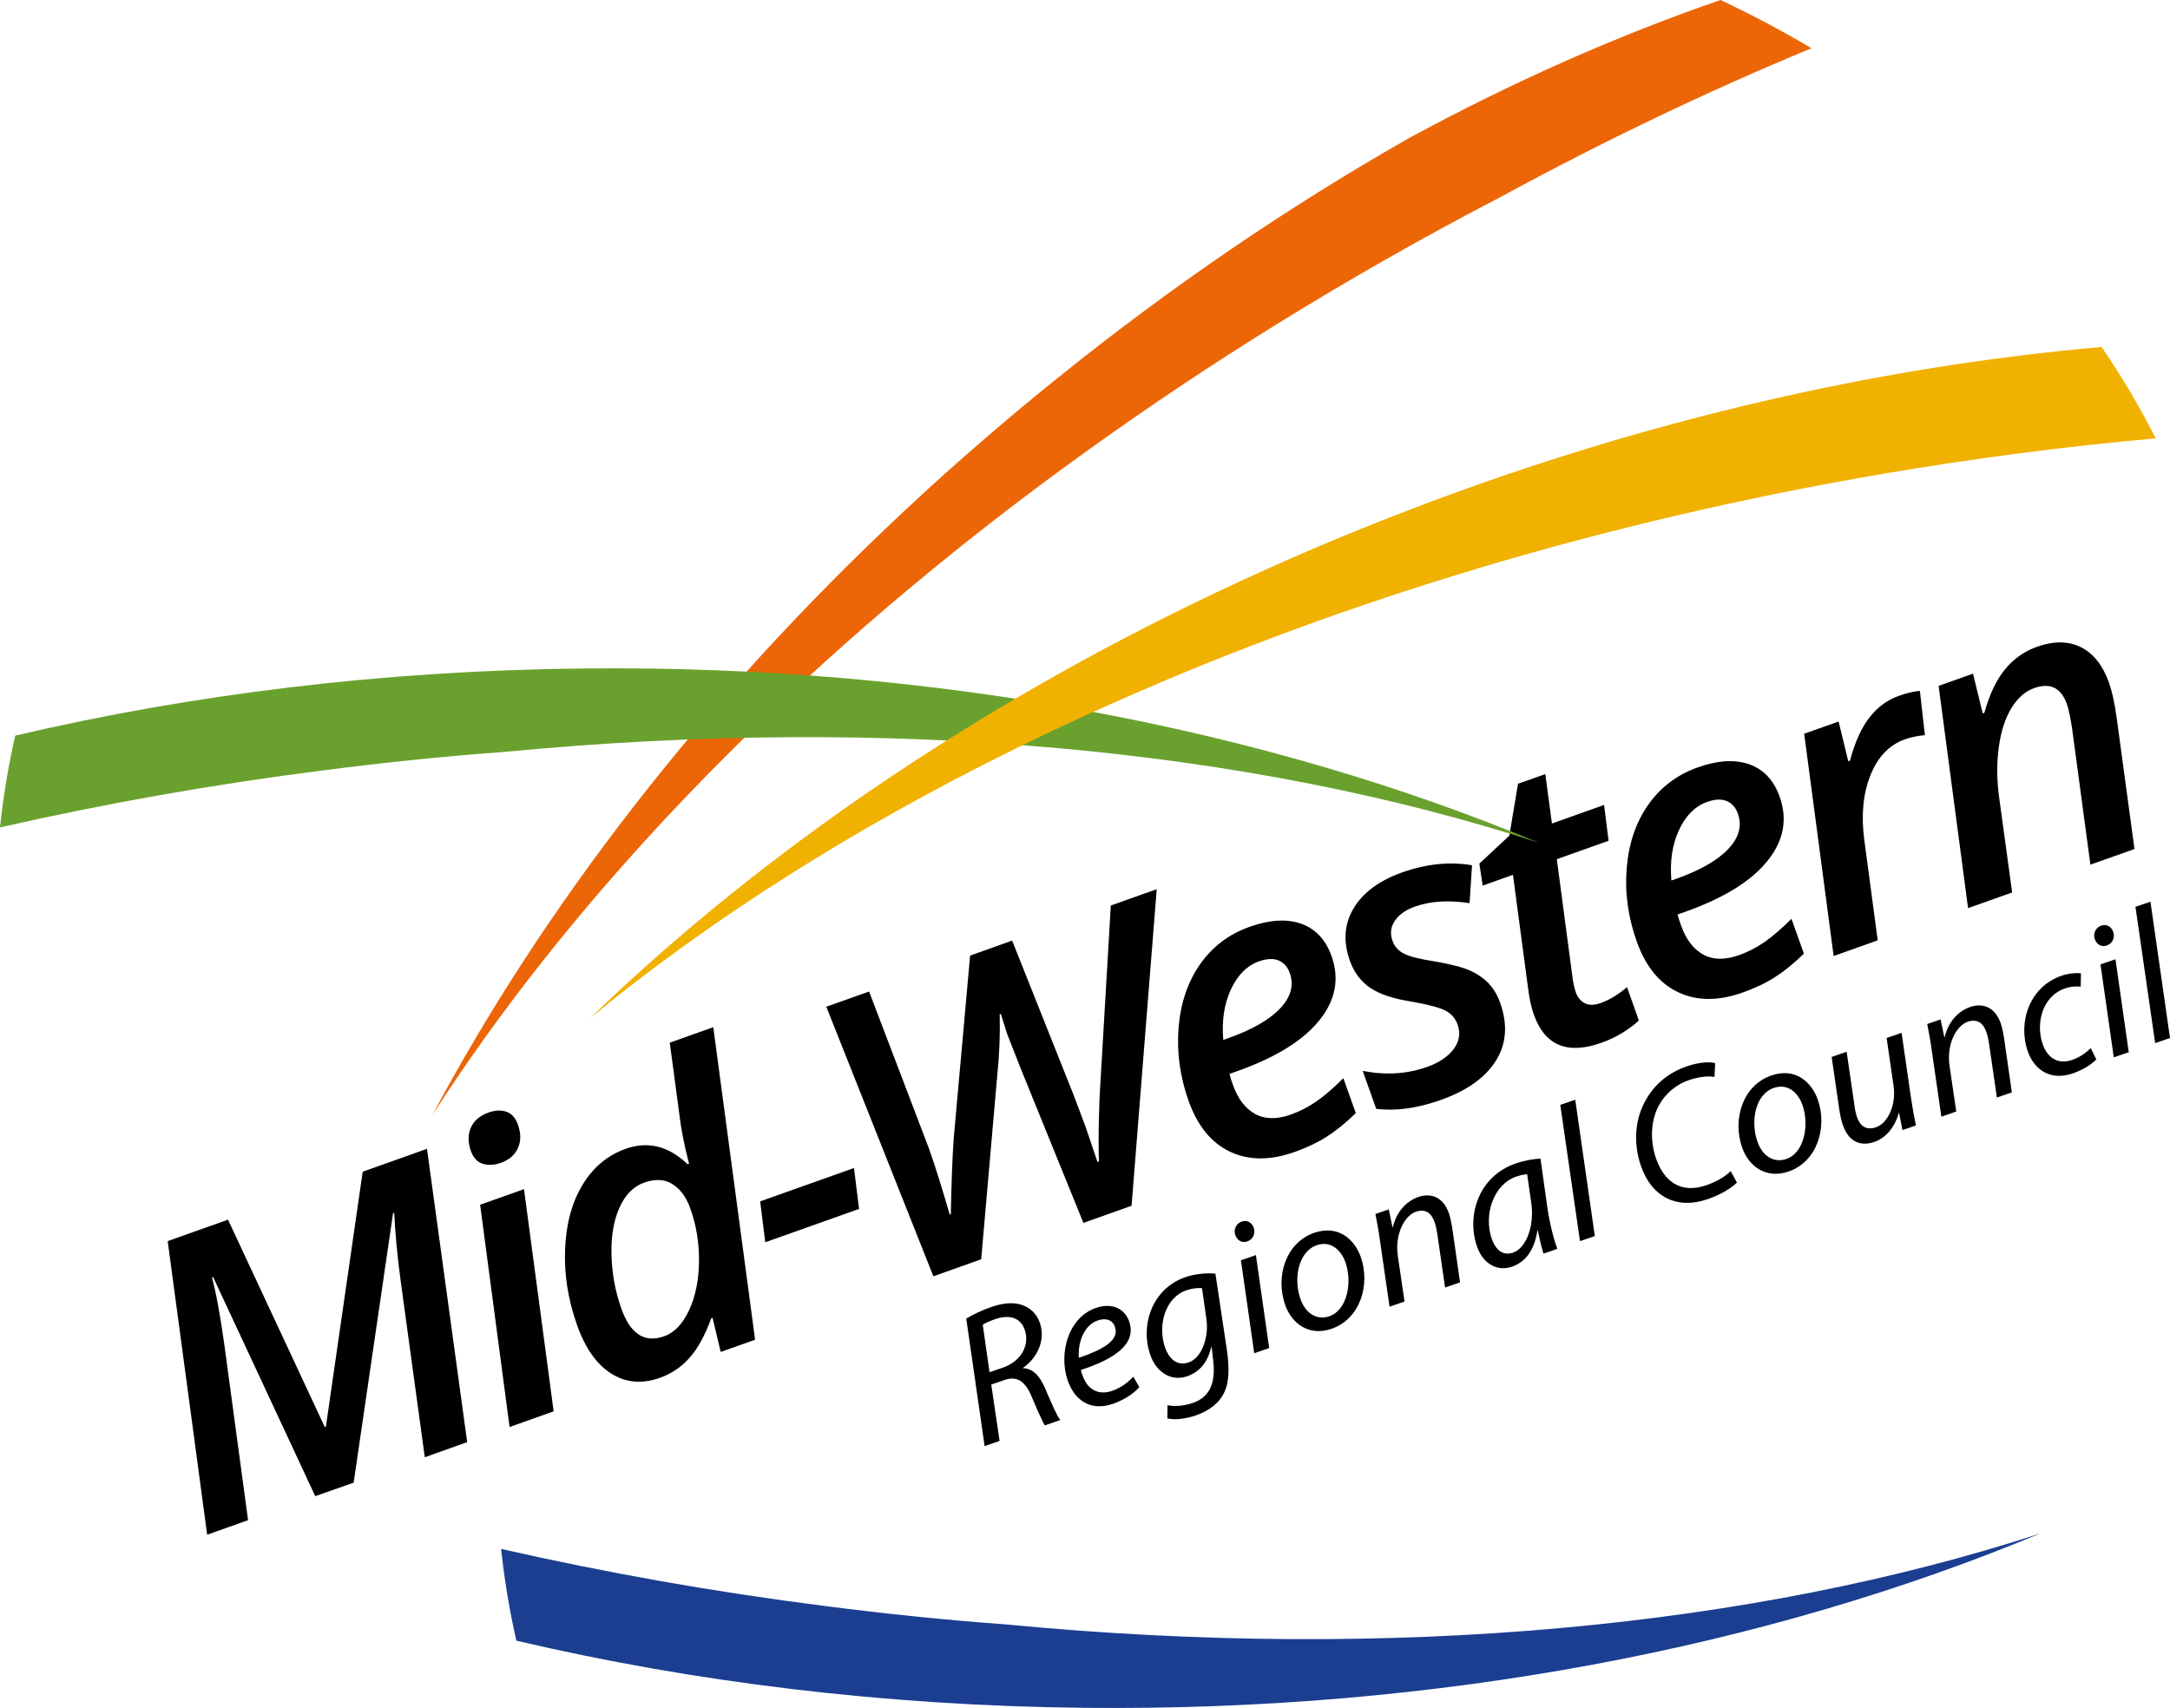
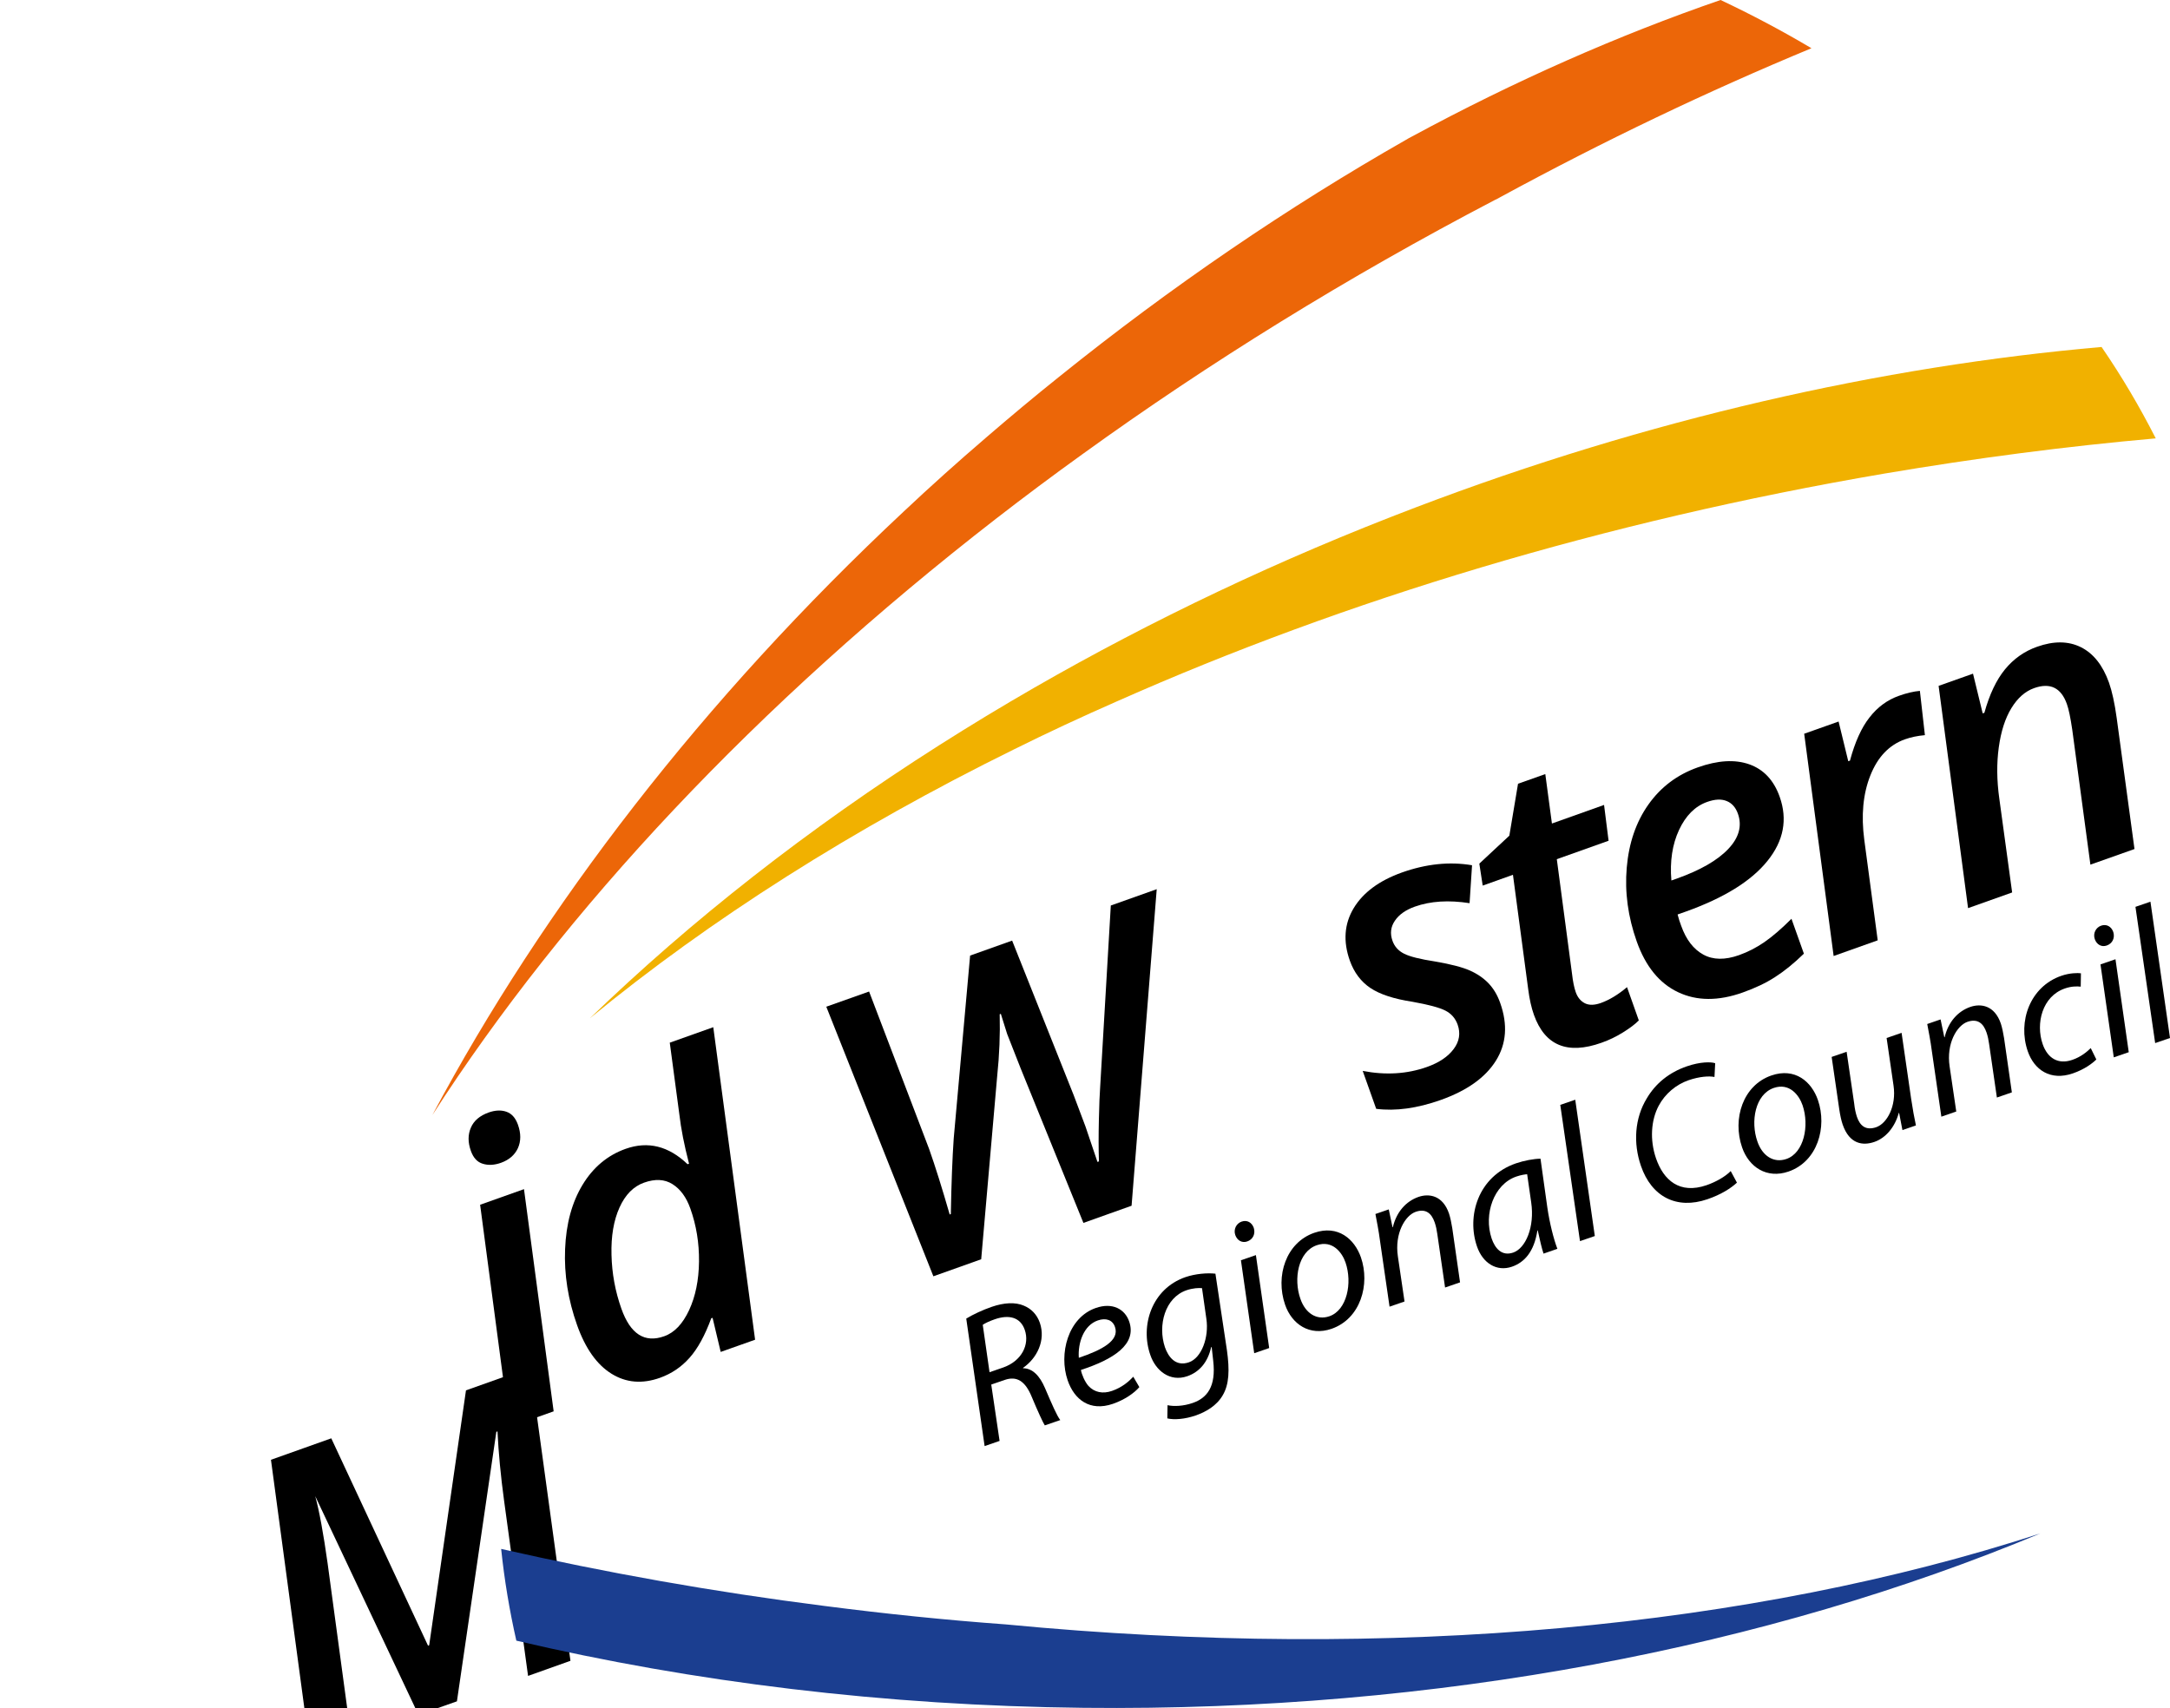
<svg xmlns="http://www.w3.org/2000/svg" id="b" viewBox="0 0 214.92 169.183">
  <g id="c">
-     <path d="M31.223,148.201l-10.116-21.702-.112.042c.406,1.497.811,3.715,1.224,6.653l2.351,17.385-4.051,1.441-3.911-29.082,5.974-2.126,9.584,20.54.112-.042,3.645-25.249,6.366-2.266,3.981,29.054-4.198,1.497-2.372-17.329c-.336-2.463-.553-4.764-.658-6.891l-.112.042-3.904,26.696-3.806,1.337Z" />
+     <path d="M31.223,148.201c.406,1.497.811,3.715,1.224,6.653l2.351,17.385-4.051,1.441-3.911-29.082,5.974-2.126,9.584,20.54.112-.042,3.645-25.249,6.366-2.266,3.981,29.054-4.198,1.497-2.372-17.329c-.336-2.463-.553-4.764-.658-6.891l-.112.042-3.904,26.696-3.806,1.337Z" />
    <path d="M46.635,113.998c-.301-.84-.301-1.602,0-2.295.294-.692.881-1.189,1.756-1.504.651-.231,1.245-.259,1.763-.077.525.182.902.609,1.14,1.273.315.875.308,1.651,0,2.337-.315.679-.875,1.161-1.672,1.448-.651.231-1.252.266-1.798.098-.553-.161-.944-.588-1.189-1.28ZM54.834,139.799l-4.365,1.553-2.917-22.016,4.344-1.546,2.938,22.009Z" />
    <path d="M61.969,113.795c2.211-.784,4.253-.273,6.128,1.525l.147-.049c-.483-1.854-.797-3.477-.958-4.869l-.951-7.122,4.309-1.532,4.142,30.957-3.407,1.21-.804-3.379-.133.049c-.623,1.693-1.336,3.001-2.148,3.911-.811.916-1.791,1.574-2.924,1.98-1.763.629-3.365.496-4.813-.406-1.441-.896-2.574-2.491-3.393-4.785-.902-2.526-1.301-5.044-1.196-7.556.098-2.511.679-4.631,1.728-6.366s2.477-2.932,4.274-3.568ZM65.782,132.362c1.014-.357,1.833-1.224,2.47-2.589.63-1.364.959-2.966.979-4.806.021-1.84-.266-3.596-.86-5.261-.399-1.119-.987-1.923-1.77-2.413-.777-.49-1.714-.539-2.812-.147-1.049.371-1.861,1.196-2.434,2.469-.574,1.274-.84,2.834-.791,4.681.042,1.847.371,3.624.98,5.338.888,2.511,2.302,3.421,4.239,2.728Z" />
-     <path d="M75.793,123.05l-.504-4.05,9.29-3.302.504,4.05-9.29,3.302Z" />
    <path d="M112.074,119.434l-4.771,1.7-6.227-15.335-1.329-3.386-.623-1.987-.112.042c.049,1.98-.028,4.036-.252,6.156l-1.581,18.112-4.736,1.686-10.606-26.703,4.239-1.504,5.947,15.601c.595,1.679,1.273,3.841,2.036,6.485l.112-.042c.056-3.092.154-5.59.287-7.5l1.623-18.105,4.162-1.483,6.1,15.321,1.169,3.106,1.182,3.498.147-.056c-.042-1.21-.042-2.581-.007-4.113.035-1.533.077-2.61.126-3.226l1.056-18.007,4.547-1.616-2.49,31.356Z" />
-     <path d="M128.234,114.103c-2.427.867-4.568.853-6.422-.028-1.847-.882-3.211-2.554-4.085-5.009-.868-2.442-1.197-4.883-.994-7.325.21-2.441.924-4.526,2.148-6.261,1.224-1.728,2.847-2.952,4.876-3.673,1.987-.707,3.687-.811,5.114-.308,1.42.504,2.428,1.574,3.008,3.211.798,2.246.399,4.365-1.21,6.359-1.602,1.994-4.302,3.666-8.101,5.023l-.798.28.168.588.189.539c.49,1.371,1.217,2.315,2.19,2.847.972.532,2.147.546,3.533.056.888-.315,1.728-.749,2.518-1.294.791-.546,1.686-1.316,2.68-2.309l1.231,3.463c-.994.965-1.945,1.735-2.854,2.316-.903.58-1.973,1.091-3.191,1.525ZM124.688,95.228c-1.183.42-2.106,1.35-2.778,2.777-.664,1.434-.916,3.099-.755,5.002l.538-.189c2.316-.825,4.016-1.798,5.086-2.924,1.071-1.126,1.392-2.295.966-3.498-.224-.63-.595-1.049-1.113-1.259-.517-.217-1.168-.182-1.944.091Z" />
    <path d="M148.585,99.356c.756,2.133.616,4.036-.426,5.708-1.043,1.672-2.862,2.966-5.457,3.89-2.344.832-4.477,1.126-6.401.881l-1.337-3.757c2.281.441,4.401.308,6.367-.391,1.196-.427,2.078-1.015,2.644-1.777.567-.756.693-1.56.392-2.414-.224-.63-.63-1.091-1.217-1.392-.588-.301-1.672-.588-3.26-.874-1.833-.28-3.226-.735-4.163-1.364-.937-.63-1.616-1.532-2.036-2.707-.678-1.91-.552-3.645.378-5.198.937-1.553,2.526-2.728,4.771-3.533,2.421-.861,4.736-1.098,6.954-.721l-.245,3.757c-2.064-.322-3.868-.21-5.422.343-.902.322-1.56.783-1.972,1.392-.42.609-.497,1.273-.238,2.001.196.553.573.979,1.14,1.266.56.287,1.588.546,3.092.777,1.553.266,2.694.567,3.421.888.728.322,1.343.742,1.84,1.252.497.518.896,1.168,1.175,1.973Z" />
    <path d="M158.555,99.349c.839-.301,1.7-.819,2.588-1.567l1.168,3.295c-.356.364-.874.756-1.56,1.183-.685.426-1.392.769-2.133,1.028-3.379,1.203-5.611.28-6.695-2.763-.252-.707-.441-1.546-.567-2.533l-1.511-11.34-2.995,1.07-.335-2.176,2.973-2.77.86-5.142,2.701-.958.657,4.897,5.163-1.84.448,3.547-5.128,1.826,1.511,11.382c.084.735.203,1.329.364,1.791.189.532.497.895.917,1.105.419.203.944.189,1.574-.035Z" />
    <path d="M172.616,98.306c-2.427.868-4.568.854-6.422-.028-1.854-.881-3.211-2.554-4.085-5.009-.868-2.442-1.204-4.883-.994-7.325.21-2.442.924-4.526,2.148-6.254,1.224-1.728,2.847-2.952,4.876-3.673,1.987-.707,3.687-.812,5.114-.308,1.42.504,2.428,1.574,3.008,3.211.798,2.246.399,4.365-1.21,6.359-1.602,1.994-4.303,3.666-8.101,5.023l-.798.28.168.588.189.539c.49,1.371,1.217,2.316,2.19,2.847.972.532,2.147.546,3.533.056.888-.315,1.728-.749,2.518-1.294.791-.546,1.686-1.315,2.68-2.309l1.231,3.456c-.994.965-1.945,1.735-2.855,2.316-.902.588-1.972,1.091-3.19,1.525ZM169.069,79.438c-1.182.42-2.112,1.35-2.777,2.777-.665,1.434-.916,3.099-.756,5.002l.539-.189c2.316-.826,4.016-1.798,5.086-2.924,1.071-1.126,1.392-2.295.966-3.498-.224-.63-.595-1.049-1.113-1.259-.524-.217-1.168-.189-1.945.091Z" />
    <path d="M188.07,68.924c.763-.273,1.455-.434,2.078-.49l.497,4.386c-.728.063-1.385.203-1.98.413-1.553.553-2.694,1.742-3.421,3.575-.728,1.826-.924,3.96-.602,6.387l1.329,9.948-4.365,1.553-2.917-22.016,3.407-1.21.958,3.932.168-.056c.497-1.847,1.14-3.274,1.938-4.282.79-1.021,1.763-1.735,2.91-2.141Z" />
    <path d="M207.036,85.644l-1.798-13.369c-.175-1.189-.35-2.036-.532-2.539-.573-1.616-1.658-2.141-3.246-1.574-.888.315-1.637.979-2.252,1.987-.616,1.007-1.029,2.302-1.246,3.876-.216,1.574-.202,3.26.049,5.058l1.274,9.319-4.366,1.553-2.917-22.016,3.407-1.21.958,3.932.168-.056c.504-1.819,1.183-3.253,2.036-4.295.854-1.042,1.91-1.798,3.183-2.246,1.651-.588,3.099-.574,4.338.042,1.238.616,2.168,1.784,2.784,3.512.301.854.56,2.022.763,3.498l1.763,12.984-4.366,1.546Z" />
    <path d="M179.409,4.778c-10.214,4.232-20.519,9.151-30.81,14.747-.09.042-.181.091-.265.147-.105.042-.196.105-.301.147-14.629,7.646-28.313,16.133-40.807,25.157-2.931,2.106-5.8,4.253-8.591,6.415-23.688,18.371-42.717,38.708-55.813,59.059,11.011-20.638,26.794-41.185,46.712-59.808,2.616-2.463,5.317-4.883,8.094-7.269,2.372-2.043,4.793-4.072,7.269-6.051,11.159-8.983,22.695-16.825,34.364-23.478.175-.105.378-.224.567-.315,10.214-5.527,20.477-10.046,30.579-13.53,3.099,1.462,6.107,3.057,9.003,4.778Z" fill="#ec6608" />
-     <path d="M152.433,83.489c-28.508-9.284-64.075-12.705-102.447-9.011-5.947.434-11.942,1.049-17.994,1.833-10.976,1.392-21.673,3.302-31.992,5.646.315-3.05.826-6.1,1.504-9.088,17.525-4.114,36.456-6.443,56.205-6.653,35.112-.378,67.762,6.03,94.724,17.273Z" fill="#6aa12e" />
    <path d="M202.076,151.894c-28.508,9.284-64.075,12.705-102.455,9.011-5.947-.434-11.942-1.049-17.994-1.833-10.983-1.392-21.673-3.302-31.992-5.645.315,3.05.826,6.1,1.504,9.087,17.532,4.114,36.456,6.443,56.205,6.653,35.119.378,67.769-6.037,94.731-17.273Z" fill="#1b3e90" />
    <path d="M213.507,43.423c-8.843.783-17.818,1.952-26.892,3.491-27.683,4.722-53.372,12.523-75.94,22.534-3.491,1.532-6.905,3.12-10.228,4.771-15.972,7.87-30.138,16.874-42.017,26.64,10.011-9.675,21.631-18.804,34.595-27.045,3.064-1.945,6.198-3.848,9.41-5.695,11.676-6.716,24.317-12.74,37.749-17.847,23.059-8.78,46.145-13.992,67.958-15.902,1.994,2.903,3.771,5.918,5.366,9.053Z" fill="#f1b100" />
    <path d="M95.697,130.613c.679-.413,1.637-.861,2.533-1.168,1.196-.413,2.33-.483,3.176-.112.721.294,1.294.867,1.581,1.693.602,1.749-.287,3.512-1.658,4.463l-.007.042c.938,0,1.658.749,2.176,1.966.7,1.637,1.182,2.742,1.511,3.169l-1.532.525c-.154-.224-.721-1.448-1.287-2.813-.658-1.609-1.504-2.098-2.694-1.686l-1.322.455.826,5.583-1.483.511-1.819-12.628ZM98.005,135.923l1.322-.455c1.875-.644,2.666-2.295,2.168-3.736-.441-1.287-1.602-1.525-2.959-1.056-.588.203-.965.392-1.203.553l.672,4.694Z" />
    <path d="M112.843,137.399c-.51.595-1.462,1.259-2.623,1.658-2.281.784-3.82-.42-4.477-2.33-.896-2.602.014-6.212,2.798-7.17,1.644-.567,2.868.112,3.295,1.343.784,2.266-1.56,3.75-4.778,4.799.056.399.385,1.182.741,1.581.602.651,1.435.805,2.33.497,1.014-.35,1.672-.938,2.113-1.406l.601,1.028ZM108.73,130.795c-1.406.483-1.987,2.225-1.882,3.701,2.323-.784,4.044-1.714,3.582-3.051-.238-.713-.91-.923-1.7-.65Z" />
    <path d="M115.635,139.19c.629.14,1.567.098,2.483-.217,1.449-.497,2.33-1.637,2.043-4.155l-.154-1.386-.056.021c-.329,1.49-1.168,2.456-2.364,2.869-1.728.594-3.127-.56-3.652-2.092-1.029-2.917.133-6.569,3.47-7.724,1-.342,2.183-.433,2.973-.342l1.14,7.59c.273,1.945.224,3.379-.419,4.457-.602,1.042-1.686,1.658-2.687,2-1.049.364-2.12.448-2.798.287l.021-1.308ZM119.049,127.598c-.308-.035-.903-.007-1.525.203-2.162.741-2.869,3.498-2.148,5.645.329.945,1.049,1.952,2.372,1.497,1.266-.433,2-2.483,1.735-4.288l-.434-3.057Z" />
    <path d="M122.344,122.337c-.196-.574.105-1.154.637-1.336.538-.182,1.007.091,1.196.629.182.595-.084,1.148-.658,1.343-.517.175-.986-.104-1.175-.636ZM124.219,134.041l-1.315-9.207,1.483-.51,1.315,9.206-1.483.511Z" />
    <path d="M134.79,124.555c.916,2.658-.021,6.072-2.918,7.072-2.161.742-3.924-.447-4.596-2.392-.979-2.841.091-6.157,2.896-7.122,2.337-.805,3.981.609,4.618,2.442ZM128.794,128.654c.483,1.413,1.602,2.162,2.868,1.728,1.749-.602,2.295-3.302,1.602-5.324-.342-1-1.294-2.245-2.847-1.714-1.854.644-2.322,3.337-1.623,5.31Z" />
    <path d="M137.623,129.431l-.945-6.52c-.132-1.029-.314-1.903-.454-2.659l1.322-.455.371,1.77.035-.014c.35-1.476,1.273-2.553,2.539-2.994,1.036-.357,2.4-.168,3.022,1.651.126.378.245.952.322,1.448l.77,5.366-1.483.511-.77-5.303c-.049-.364-.133-.791-.259-1.147-.301-.875-.86-1.4-1.875-1.05-1.056.364-2.112,2.148-1.77,4.422l.658,4.463-1.483.511Z" />
    <path d="M152.874,124.177c-.175-.518-.371-1.371-.574-2.302l-.035.014c-.329,2.113-1.287,3.155-2.518,3.582-1.518.525-2.897-.357-3.463-2.001-1.036-2.994.084-6.933,3.855-8.234.818-.28,1.777-.455,2.434-.462l.672,4.799c.231,1.596.636,3.177,1,4.128l-1.371.476ZM151.251,116.313c-.231.021-.581.063-1.077.231-2.232.77-3.247,3.729-2.442,6.129.329.965.993,1.791,2.141,1.399,1.231-.427,2.14-2.533,1.777-4.981l-.399-2.778Z" />
    <path d="M156.484,122.938l-1.952-13.495,1.483-.51,1.938,13.502-1.469.503Z" />
    <path d="M172.029,117.146c-.574.539-1.567,1.182-2.925,1.644-3.036,1.042-5.526-.231-6.583-3.302-.783-2.267-.615-4.736.574-6.681.867-1.476,2.204-2.575,3.974-3.183,1.336-.462,2.399-.448,2.805-.308l-.07,1.364c-.539-.112-1.476-.049-2.547.315-1.252.427-2.35,1.35-2.98,2.539-.762,1.442-.888,3.379-.266,5.198.742,2.162,2.33,3.589,5.009,2.666.91-.315,1.847-.84,2.393-1.399l.616,1.147Z" />
    <path d="M180.053,108.975c.916,2.658-.021,6.072-2.917,7.073-2.162.741-3.925-.448-4.597-2.393-.979-2.84.091-6.156,2.897-7.122,2.343-.811,3.987.602,4.617,2.442ZM174.057,113.074c.483,1.413,1.603,2.162,2.869,1.728,1.749-.601,2.294-3.302,1.602-5.324-.343-1-1.294-2.245-2.847-1.714-1.854.637-2.323,3.33-1.624,5.31Z" />
    <path d="M188.336,102.308l.945,6.52c.153,1.028.314,1.91.475,2.651l-1.336.462-.329-1.707-.035.014c-.378,1.385-1.28,2.477-2.427,2.868-1.106.378-2.449.245-3.127-1.721-.14-.412-.245-.895-.336-1.497l-.756-5.205,1.483-.51.749,5.128c.056.517.147.944.273,1.322.308.895.888,1.371,1.91,1.021,1.07-.371,2.014-2.092,1.714-4.12l-.686-4.716,1.483-.51Z" />
    <path d="M192.275,110.612l-.945-6.52c-.133-1.029-.314-1.903-.454-2.659l1.322-.455.371,1.77.035-.014c.349-1.476,1.273-2.553,2.539-2.994,1.035-.357,2.4-.168,3.022,1.651.126.378.245.952.322,1.448l.77,5.366-1.483.511-.77-5.303c-.049-.364-.133-.791-.259-1.147-.301-.875-.86-1.4-1.882-1.05-1.049.364-2.113,2.148-1.77,4.422l.658,4.463-1.476.511Z" />
    <path d="M207.624,104.945c-.371.371-1.162.979-2.323,1.378-2.232.77-3.834-.357-4.47-2.196-1.015-2.946.231-6.409,3.337-7.472.804-.28,1.616-.294,1.931-.245l-.021,1.322c-.392-.042-.931-.042-1.574.182-2.246.776-2.897,3.47-2.197,5.506.483,1.392,1.525,2.05,2.931,1.567.875-.301,1.462-.805,1.833-1.168l.553,1.126Z" />
    <path d="M207.47,93.024c-.196-.574.105-1.154.636-1.336.532-.182,1.008.091,1.197.63.182.595-.084,1.147-.658,1.343-.511.175-.986-.098-1.175-.637ZM209.352,104.735l-1.316-9.206,1.484-.511,1.315,9.207-1.483.51Z" />
    <path d="M213.451,103.322l-1.952-13.495,1.484-.511,1.937,13.502-1.469.504Z" />
  </g>
</svg>